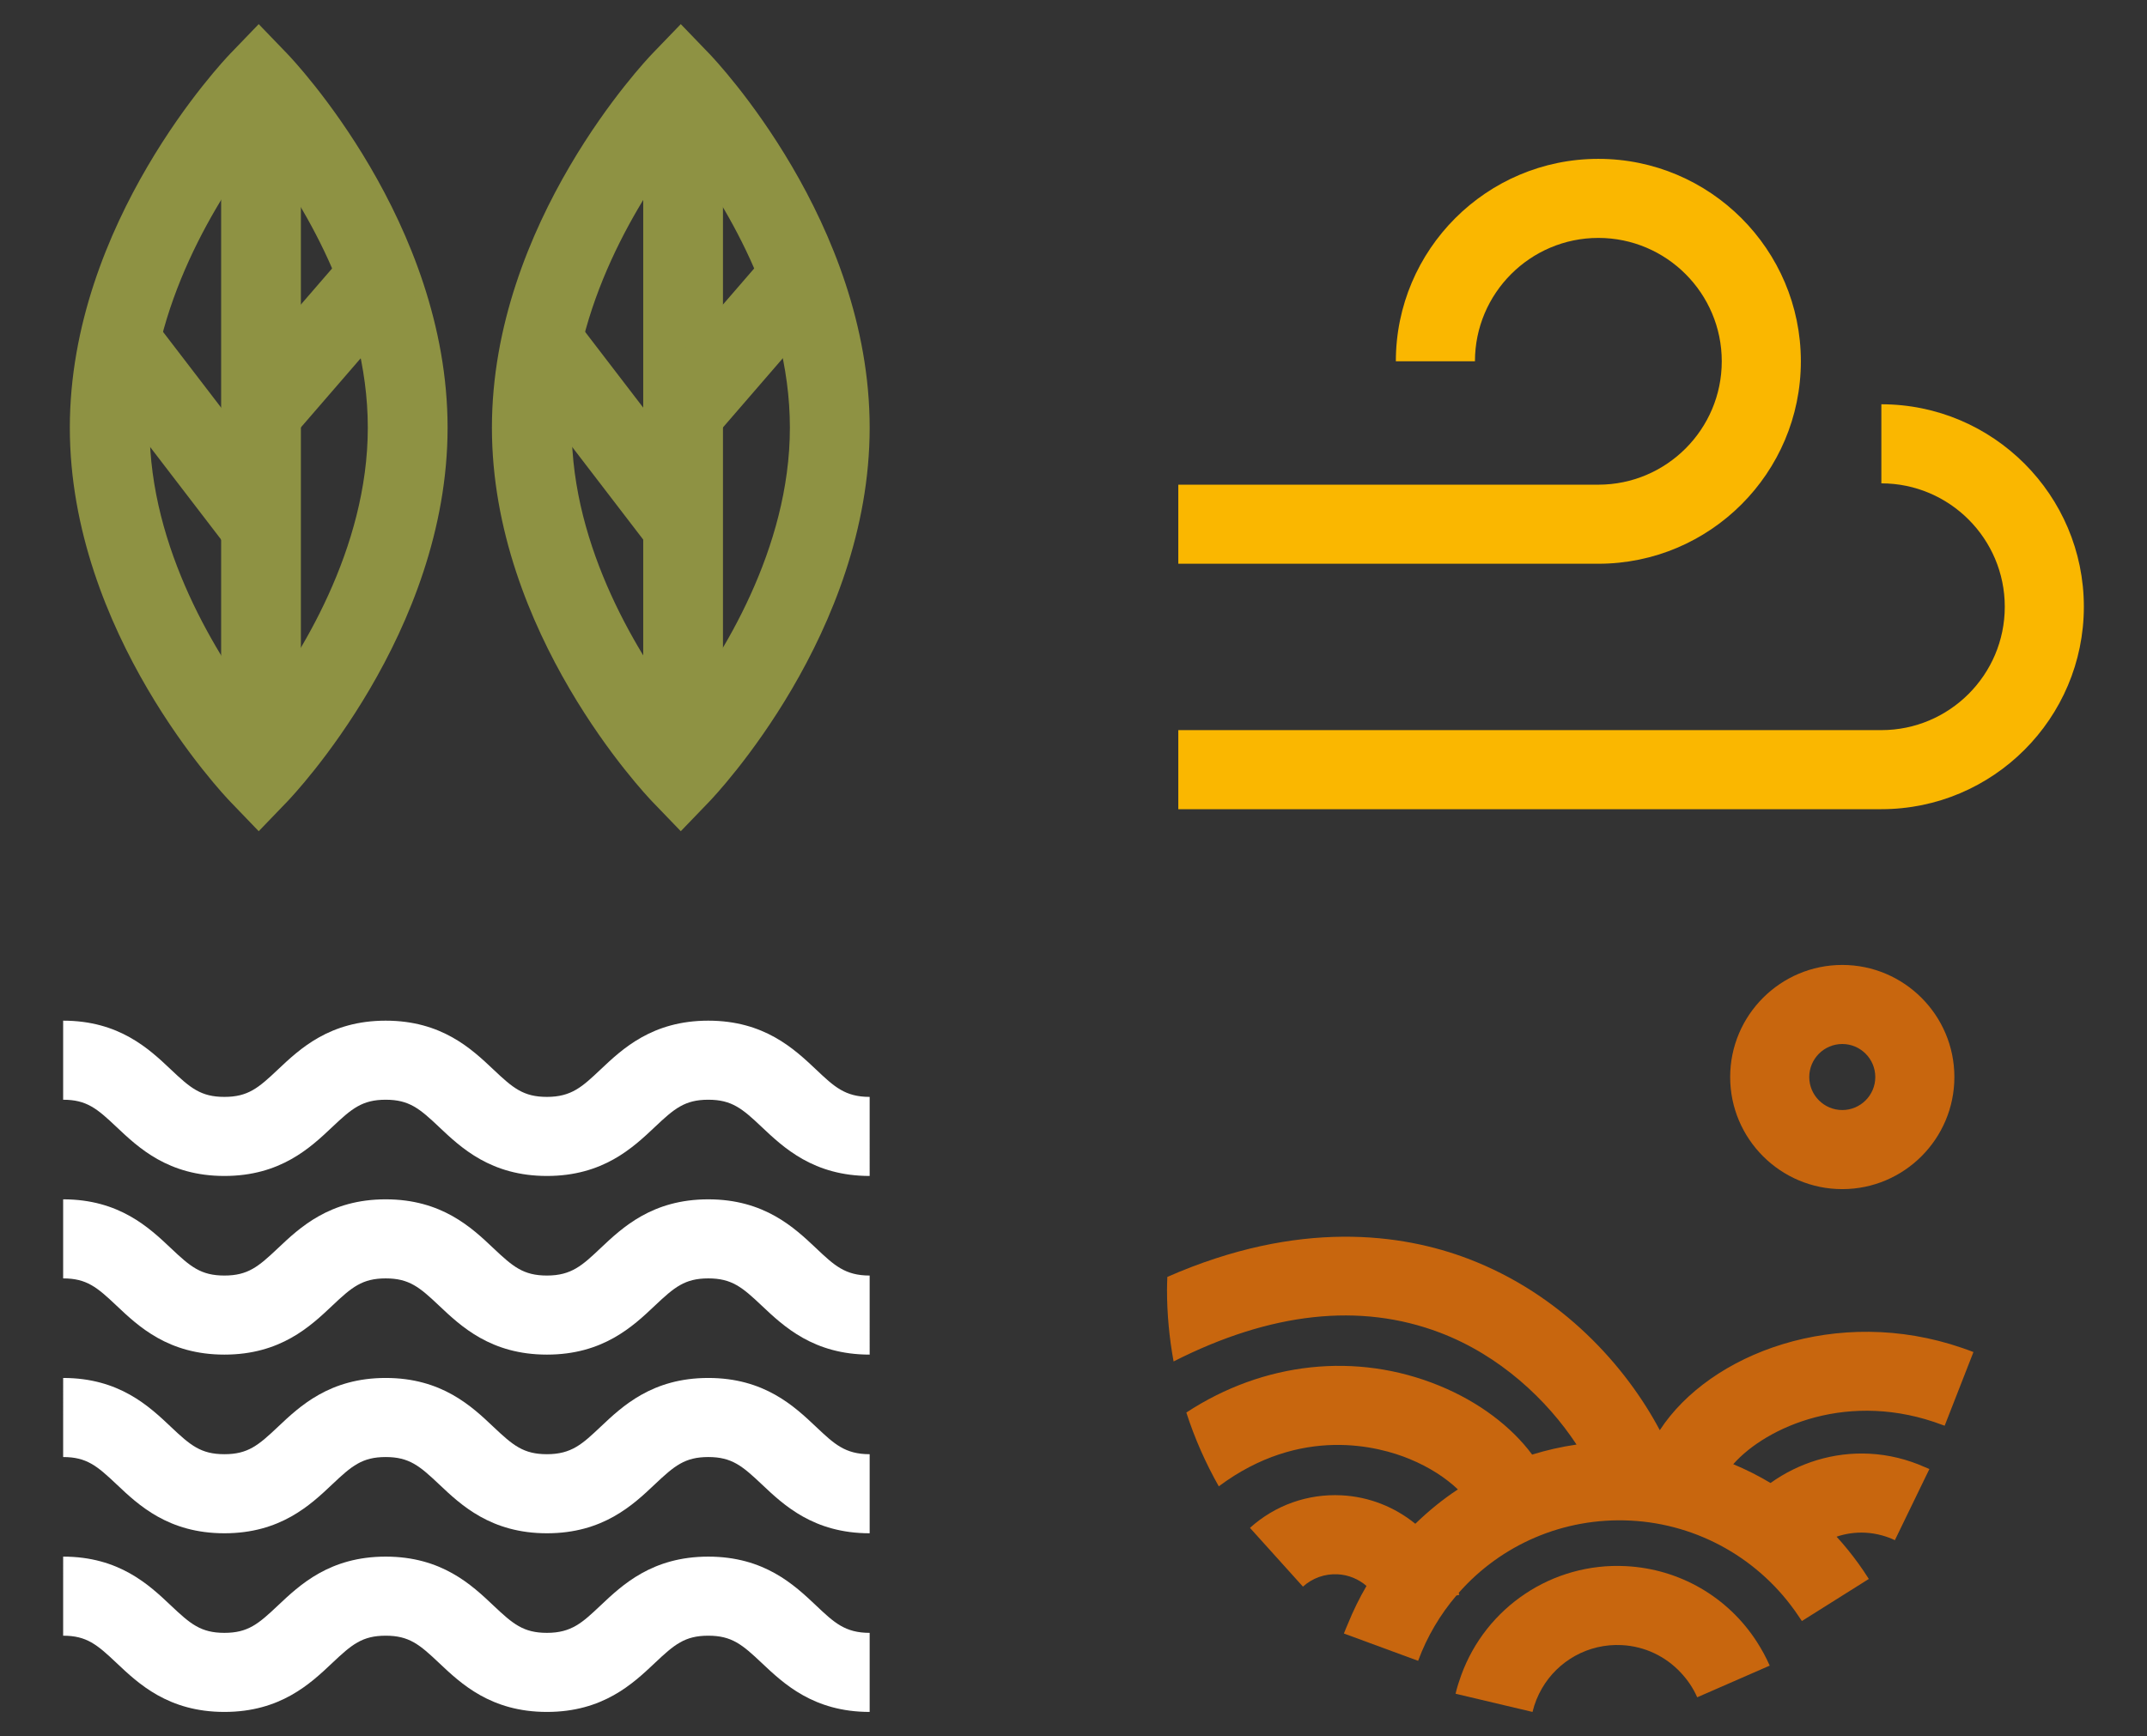
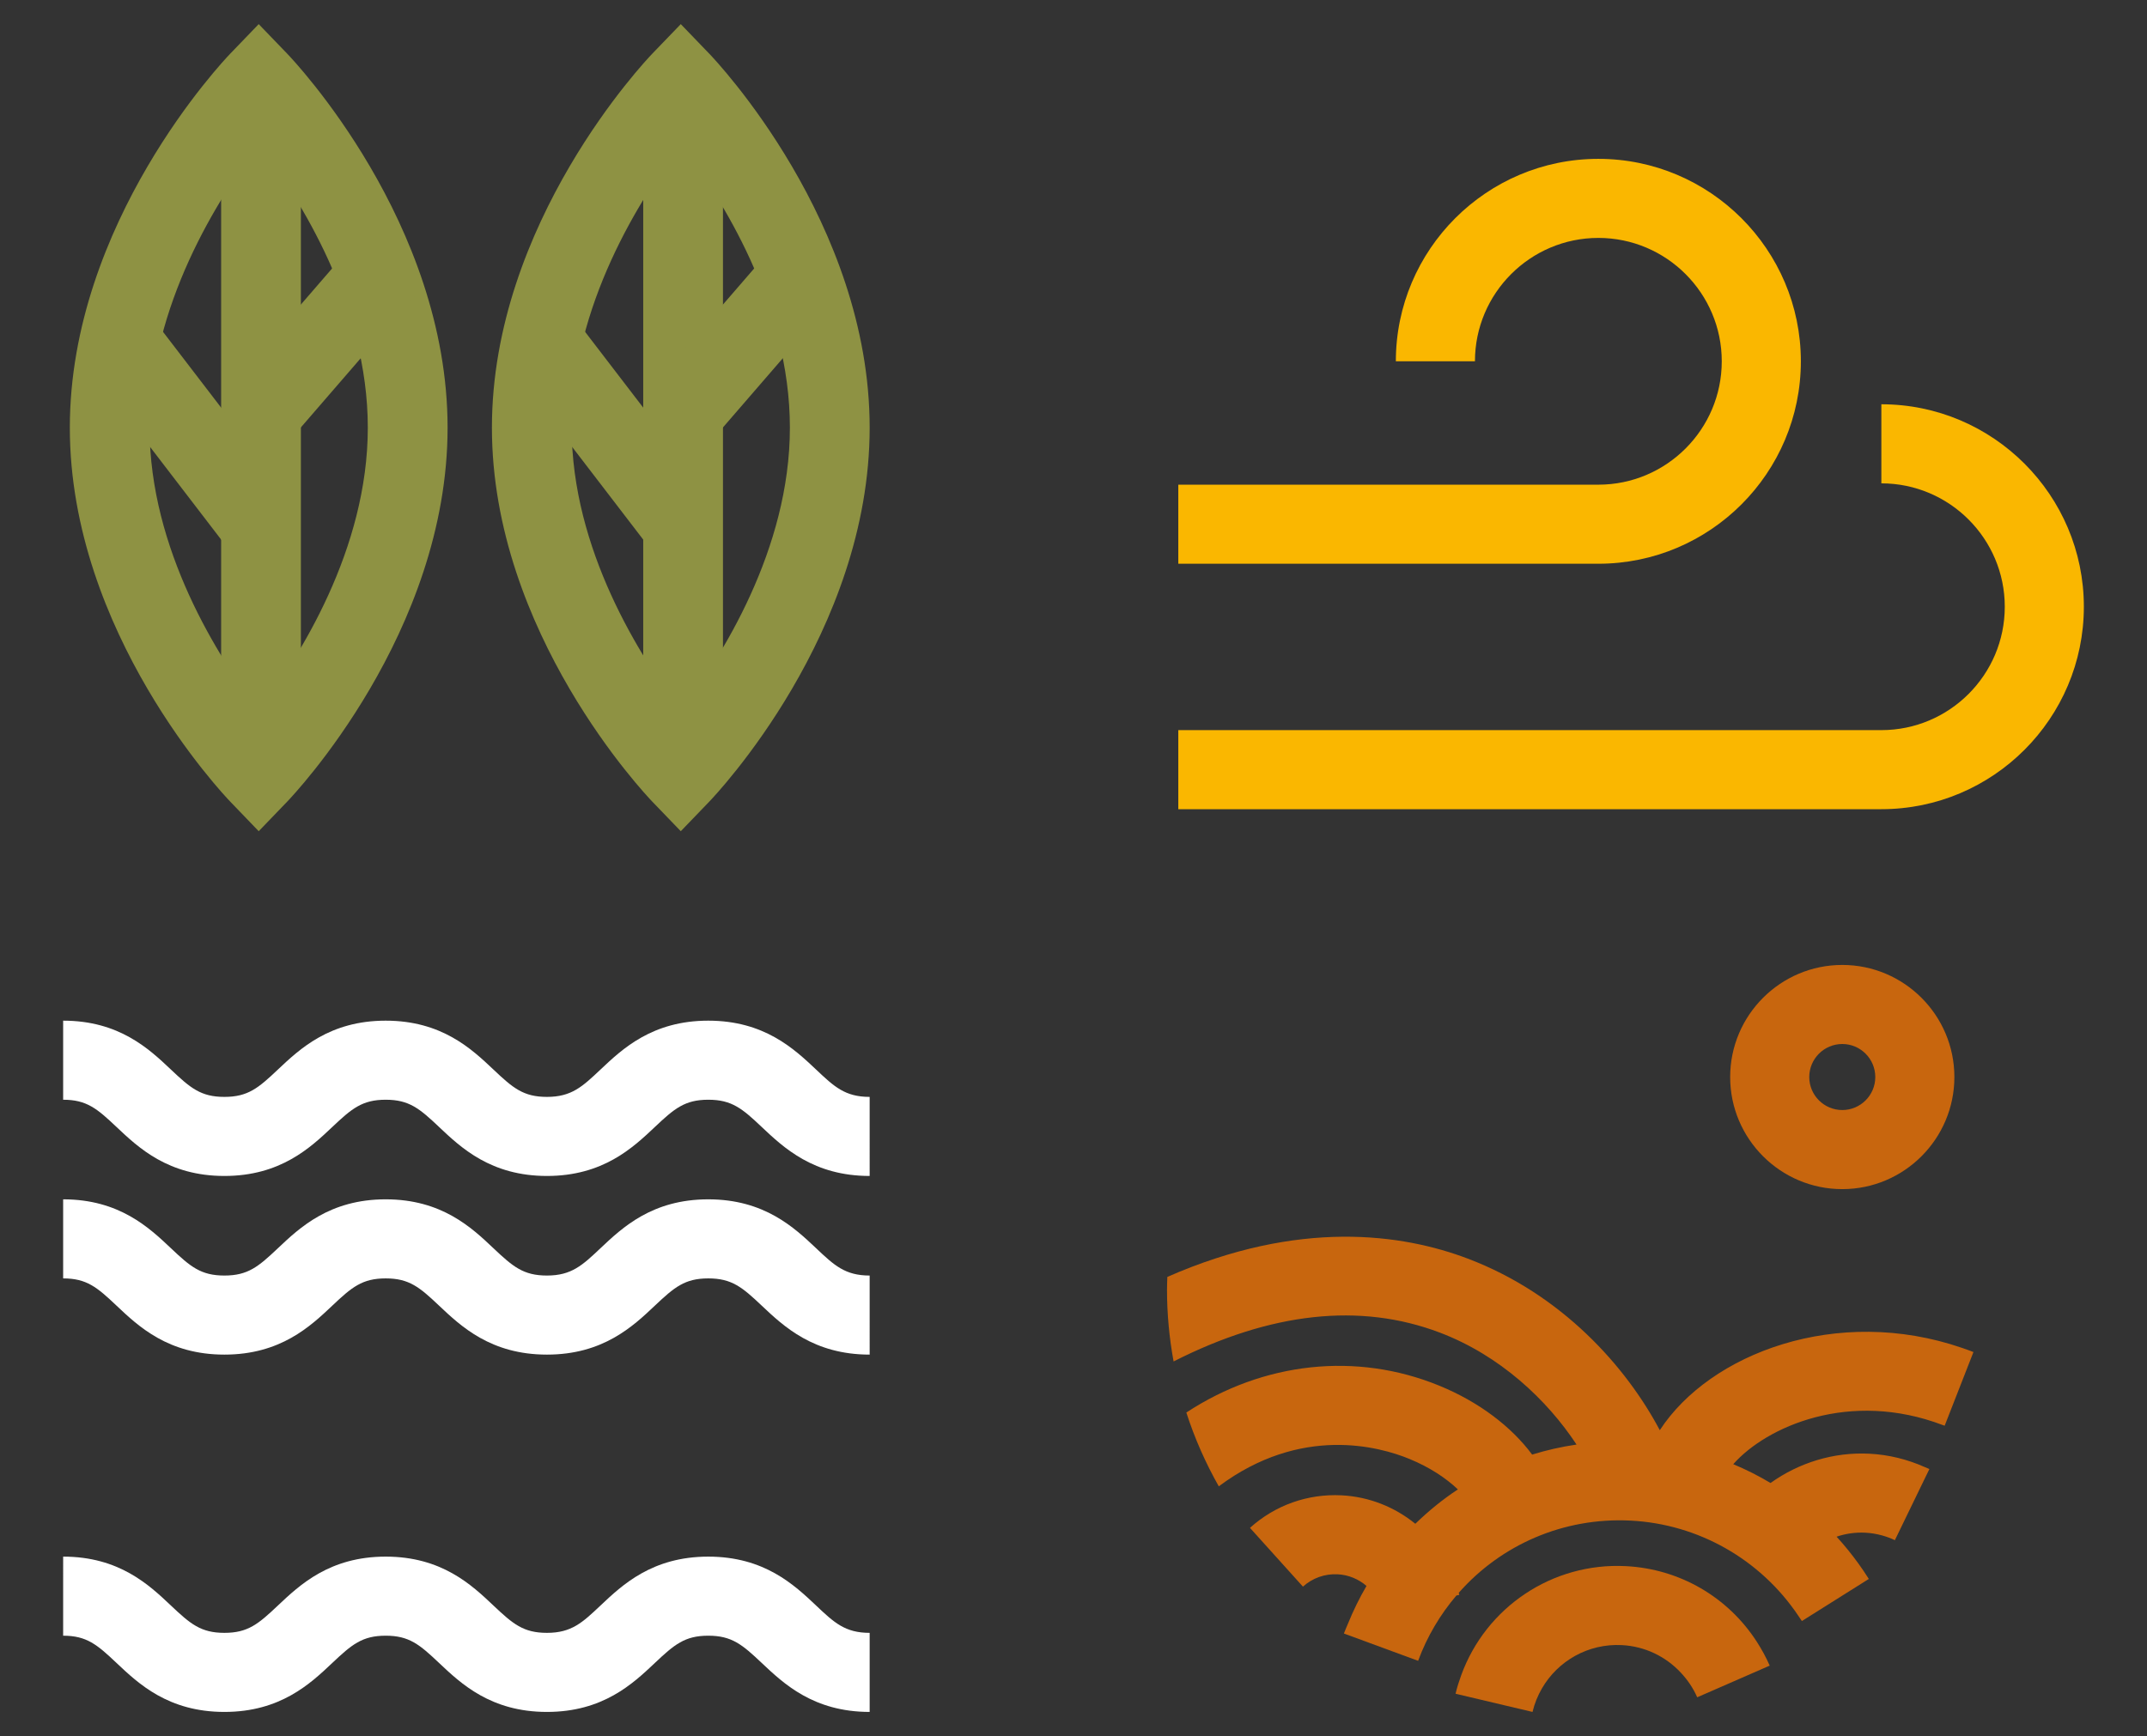
<svg xmlns="http://www.w3.org/2000/svg" id="Calque_1" x="0px" y="0px" width="272px" height="220px" viewBox="-196.167 -98.5 272 220" xml:space="preserve">
  <rect x="-196.167" y="-98.5" width="272" height="220" fill="#333333" stroke="none" />
  <g>
    <g>
-       <path fill="#FFFFFF" d="M-85.989,95.803c-7.107,0-10.898-3.582-13.668-6.201c-2.473-2.336-3.793-3.459-6.778-3.459   c-2.98,0-4.3,1.123-6.774,3.459c-2.768,2.619-6.559,6.201-13.665,6.201c-7.104,0-10.894-3.584-13.661-6.201   c-2.469-2.336-3.79-3.459-6.768-3.459c-2.98,0-4.301,1.123-6.773,3.459c-2.767,2.619-6.557,6.201-13.662,6.201   c-7.103,0-10.893-3.582-13.66-6.201c-2.468-2.336-3.789-3.459-6.768-3.459V76.121c7.1,0,10.889,3.586,13.656,6.203   c2.469,2.334,3.789,3.459,6.771,3.459c2.986,0,4.306-1.125,6.777-3.461c2.768-2.617,6.559-6.201,13.658-6.201   c7.098,0,10.888,3.584,13.652,6.201c2.473,2.336,3.792,3.461,6.776,3.461c3.12,0,4.497-1.303,6.784-3.463   c2.767-2.615,6.553-6.199,13.655-6.199c7.104,0,10.892,3.584,13.661,6.199c2.285,2.16,3.664,3.463,6.785,3.463V95.803z" />
      <path fill="#FFFFFF" d="M-85.989,118.443c-7.107,0-10.898-3.582-13.667-6.199c-2.474-2.336-3.794-3.461-6.779-3.461   c-2.982,0-4.3,1.125-6.774,3.459c-2.768,2.617-6.559,6.201-13.665,6.201c-7.103,0-10.894-3.584-13.661-6.201   c-2.469-2.334-3.788-3.459-6.768-3.459c-2.98,0-4.301,1.125-6.773,3.459c-2.767,2.617-6.559,6.201-13.662,6.201   c-7.103,0-10.893-3.584-13.66-6.201c-2.468-2.334-3.789-3.459-6.768-3.459V98.762c7.1,0,10.889,3.584,13.656,6.201   c2.469,2.336,3.789,3.459,6.771,3.459c2.986,0,4.306-1.125,6.777-3.461c2.77-2.615,6.559-6.199,13.658-6.199   c7.098,0,10.888,3.584,13.652,6.201c2.473,2.334,3.792,3.459,6.776,3.459c3.12,0,4.497-1.303,6.784-3.463   c2.767-2.615,6.555-6.197,13.655-6.197c7.104,0,10.892,3.582,13.661,6.199c2.285,2.158,3.664,3.461,6.785,3.461V118.443z" />
      <path fill="#FFFFFF" d="M-85.989,73.162c-7.107,0-10.898-3.582-13.668-6.199c-2.473-2.338-3.793-3.459-6.778-3.459   c-2.98,0-4.3,1.121-6.774,3.459c-2.768,2.617-6.559,6.199-13.665,6.199c-7.104,0-10.894-3.584-13.661-6.199   c-2.469-2.338-3.79-3.459-6.768-3.459c-2.98,0-4.301,1.121-6.773,3.459c-2.767,2.617-6.557,6.199-13.662,6.199   c-7.103,0-10.893-3.582-13.66-6.199c-2.468-2.338-3.789-3.459-6.768-3.459v-10.02c7.1,0,10.889,3.582,13.656,6.199   c2.469,2.336,3.789,3.459,6.771,3.459c2.986,0,4.306-1.123,6.777-3.459c2.768-2.617,6.559-6.199,13.658-6.199   c7.098,0,10.888,3.582,13.652,6.199c2.473,2.336,3.792,3.459,6.776,3.459c3.12,0,4.497-1.303,6.784-3.463   c2.767-2.613,6.553-6.195,13.655-6.195c7.104,0,10.892,3.582,13.661,6.195c2.285,2.16,3.664,3.463,6.785,3.463V73.162z" />
      <path fill="#FFFFFF" d="M-85.989,50.523c-7.107,0-10.898-3.584-13.668-6.199c-2.473-2.338-3.793-3.461-6.778-3.461   c-2.98,0-4.3,1.123-6.774,3.459c-2.768,2.617-6.559,6.201-13.665,6.201c-7.104,0-10.894-3.584-13.661-6.201   c-2.469-2.336-3.79-3.459-6.768-3.459c-2.98,0-4.301,1.123-6.773,3.461c-2.767,2.615-6.557,6.199-13.662,6.199   c-7.103,0-10.893-3.584-13.66-6.201c-2.468-2.336-3.789-3.459-6.768-3.459v-10.02c7.1,0,10.889,3.584,13.656,6.199   c2.469,2.338,3.789,3.461,6.771,3.461c2.986,0,4.306-1.123,6.777-3.463c2.768-2.613,6.559-6.197,13.658-6.197   c7.098,0,10.888,3.584,13.652,6.197c2.473,2.34,3.792,3.463,6.776,3.463c3.12,0,4.497-1.305,6.784-3.463   c2.767-2.613,6.553-6.197,13.655-6.197c7.104,0,10.892,3.584,13.661,6.197c2.285,2.16,3.664,3.463,6.785,3.463V50.523z" />
    </g>
    <g>
      <g>
        <path fill="#8E9243" d="M-109.919,6.835l-3.609-3.748c-0.827-0.864-20.319-21.404-20.319-47.392    c0-25.986,19.492-46.53,20.319-47.394l3.609-3.744l3.607,3.746c0.83,0.861,20.322,21.405,20.322,47.392    c0,25.987-19.492,46.527-20.322,47.392L-109.919,6.835z M-109.911-80.155c-5.102,6.697-13.83,20.406-13.83,35.851    c0,15.433,8.715,29.134,13.822,35.839c5.107-6.705,13.822-20.406,13.822-35.839C-96.097-59.813-104.804-73.478-109.911-80.155z" />
        <rect x="-114.679" y="-83.491" fill="#8E9243" width="10.104" height="80.549" />
        <polygon fill="#8E9243" points="-113.61,-28.724 -131.534,-52.106 -123.567,-58.438 -105.644,-35.054    " />
        <polygon fill="#8E9243" points="-105.834,-42.88 -113.419,-49.683 -97.745,-67.807 -90.161,-61.004    " />
      </g>
      <g>
        <path fill="#8E9243" d="M-163.392,6.835l-3.605-3.748c-0.831-0.864-20.324-21.404-20.324-47.392    c0-25.986,19.493-46.53,20.324-47.394l3.605-3.744l3.609,3.746c0.828,0.861,20.32,21.405,20.32,47.392    c0,25.987-19.492,46.527-20.32,47.392L-163.392,6.835z M-163.384-80.155c-5.104,6.697-13.832,20.406-13.832,35.851    c0,15.433,8.717,29.134,13.824,35.839c5.109-6.705,13.822-20.406,13.822-35.839C-149.569-59.813-158.276-73.478-163.384-80.155z" />
        <rect x="-168.152" y="-83.491" fill="#8E9243" width="10.104" height="80.549" />
        <polygon fill="#8E9243" points="-167.081,-28.724 -185.005,-52.106 -177.04,-58.438 -159.116,-35.054    " />
        <polygon fill="#8E9243" points="-159.31,-42.88 -166.894,-49.683 -151.218,-67.807 -143.634,-61.004    " />
      </g>
    </g>
    <g>
      <path fill="#C8660E" d="M37.229,52.191c-7.832,0-14.204-6.373-14.204-14.203c0-7.834,6.372-14.206,14.204-14.206   c7.828,0,14.201,6.372,14.201,14.206C51.43,45.818,45.057,52.191,37.229,52.191z M37.229,33.801c-2.307,0-4.184,1.877-4.184,4.188   c0,2.305,1.877,4.18,4.184,4.18c2.305,0,4.182-1.875,4.182-4.18C41.41,35.678,39.533,33.801,37.229,33.801z" />
      <g>
        <path fill="#C8660E" d="M52.432,72.322C36.594,66.848,20.44,73.016,14.11,82.74C9.856,74.713,1.745,65.537-10.202,61.002    c-8.291-3.146-21.338-5.037-38.076,2.313c-0.016,0.541-0.043,1.078-0.043,1.621c0,3.105,0.295,6.141,0.834,9.092    c12.305-6.246,23.647-7.486,33.729-3.656c7.613,2.891,13.584,8.514,17.321,14.189c-1.92,0.279-3.8,0.705-5.626,1.271    c-2.635-3.551-6.74-6.672-11.738-8.723c-10.526-4.324-22.295-3.02-32.071,3.393c1.058,3.275,2.441,6.404,4.112,9.352    c10.411-7.773,20.325-5.049,24.152-3.473c2.592,1.063,4.66,2.455,6.139,3.863c-1.932,1.27-3.727,2.74-5.392,4.355    c-2.593-2.107-5.833-3.428-9.339-3.605c-4.291-0.219-8.414,1.246-11.609,4.123l6.709,7.447c1.209-1.088,2.771-1.645,4.391-1.563    c1.386,0.068,2.662,0.611,3.662,1.475c-0.897,1.531-1.682,3.143-2.366,4.824c-0.165,0.404-0.347,0.793-0.499,1.203l9.404,3.463    c0.002-0.006,0.006-0.012,0.006-0.012c1.142-3.098,2.805-5.869,4.845-8.266l0.366-0.08c-0.021-0.088-0.05-0.176-0.069-0.262    c5.36-6.088,13.272-9.582,21.78-9.15c8.574,0.436,16.438,4.916,21.22,12.029c0.156,0.232,0.316,0.461,0.469,0.699l8.482-5.334    c-0.428-0.682-0.881-1.348-1.35-1.996c-0.852-1.176-1.762-2.301-2.734-3.359c1.15-0.391,2.381-0.572,3.645-0.506    c0.723,0.037,1.424,0.156,2.105,0.342c0.563,0.156,1.109,0.354,1.635,0.607l4.373-9.018c-0.184-0.088-0.375-0.152-0.557-0.234    c-2.223-0.992-4.588-1.582-7.047-1.707c-4.514-0.23-8.926,1.137-12.52,3.711c-1.514-0.906-3.092-1.701-4.723-2.383    c4.188-4.744,14.723-9.469,26.568-4.949c0.07,0.027,0.143,0.045,0.215,0.072l3.646-9.334    C53.377,72.652,52.904,72.486,52.432,72.322z" />
        <path fill="#C8660E" d="M9.796,99.967c-9.328-0.473-17.719,5.23-20.842,13.818c-0.277,0.764-0.529,1.545-0.719,2.352l9.75,2.307    c0.254-1.066,0.661-2.059,1.187-2.969c2.024-3.51,5.883-5.715,10.114-5.5c2.932,0.146,5.578,1.439,7.498,3.502    c0.841,0.902,1.554,1.938,2.066,3.111l9.185-4.012c-0.473-1.078-1.033-2.096-1.656-3.059    C22.737,103.896,16.648,100.314,9.796,99.967z" />
      </g>
    </g>
    <path fill="#FAB700" d="M42.18,4.044H-46.89v-10.02H42.18c8.621,0,15.635-7.016,15.635-15.635c0-8.623-7.014-15.637-15.635-15.637  v-10.021c14.146,0,25.654,11.51,25.654,25.657C67.834-7.466,56.326,4.044,42.18,4.044z" />
    <path fill="#FAB700" d="M6.327-27.06H-46.89v-10.02H6.327c8.619,0,15.633-7.014,15.633-15.635c0-8.623-7.014-15.635-15.633-15.635  S-9.308-61.337-9.308-52.714h-10.021c0-14.148,11.507-25.656,25.655-25.656c14.145,0,25.655,11.508,25.655,25.656  C31.982-38.567,20.472-27.06,6.327-27.06z" />
  </g>
</svg>